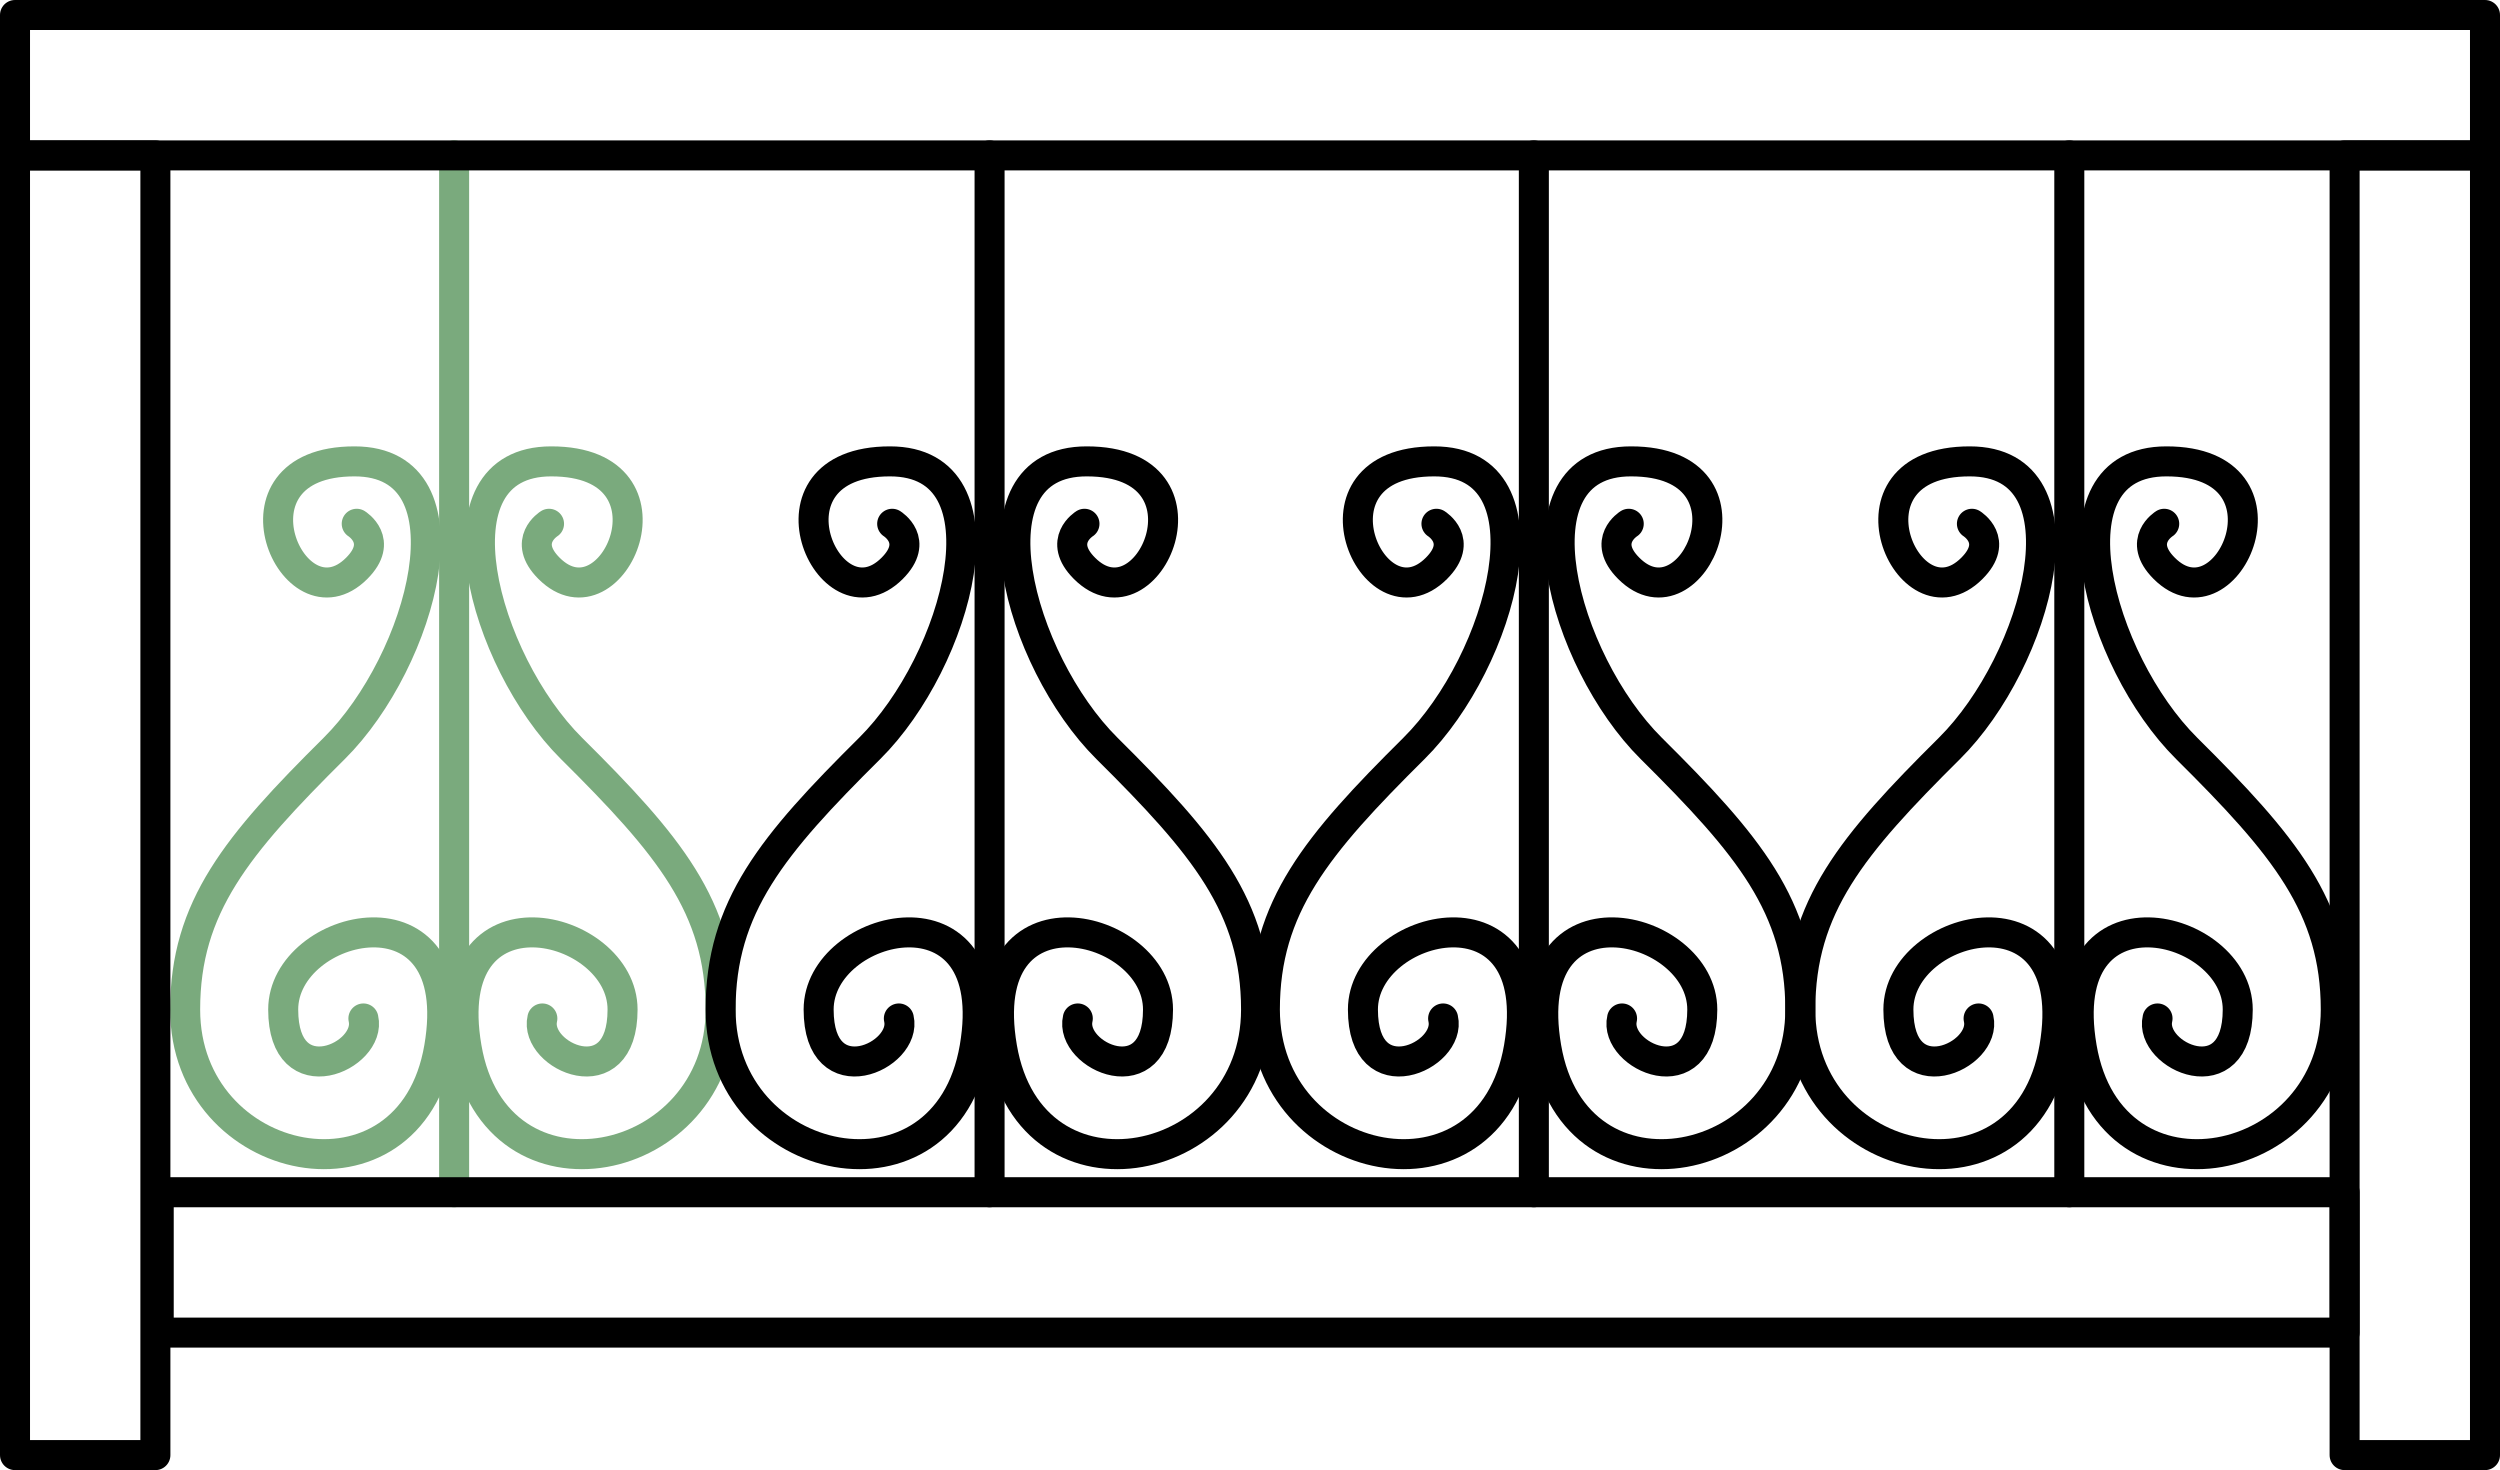
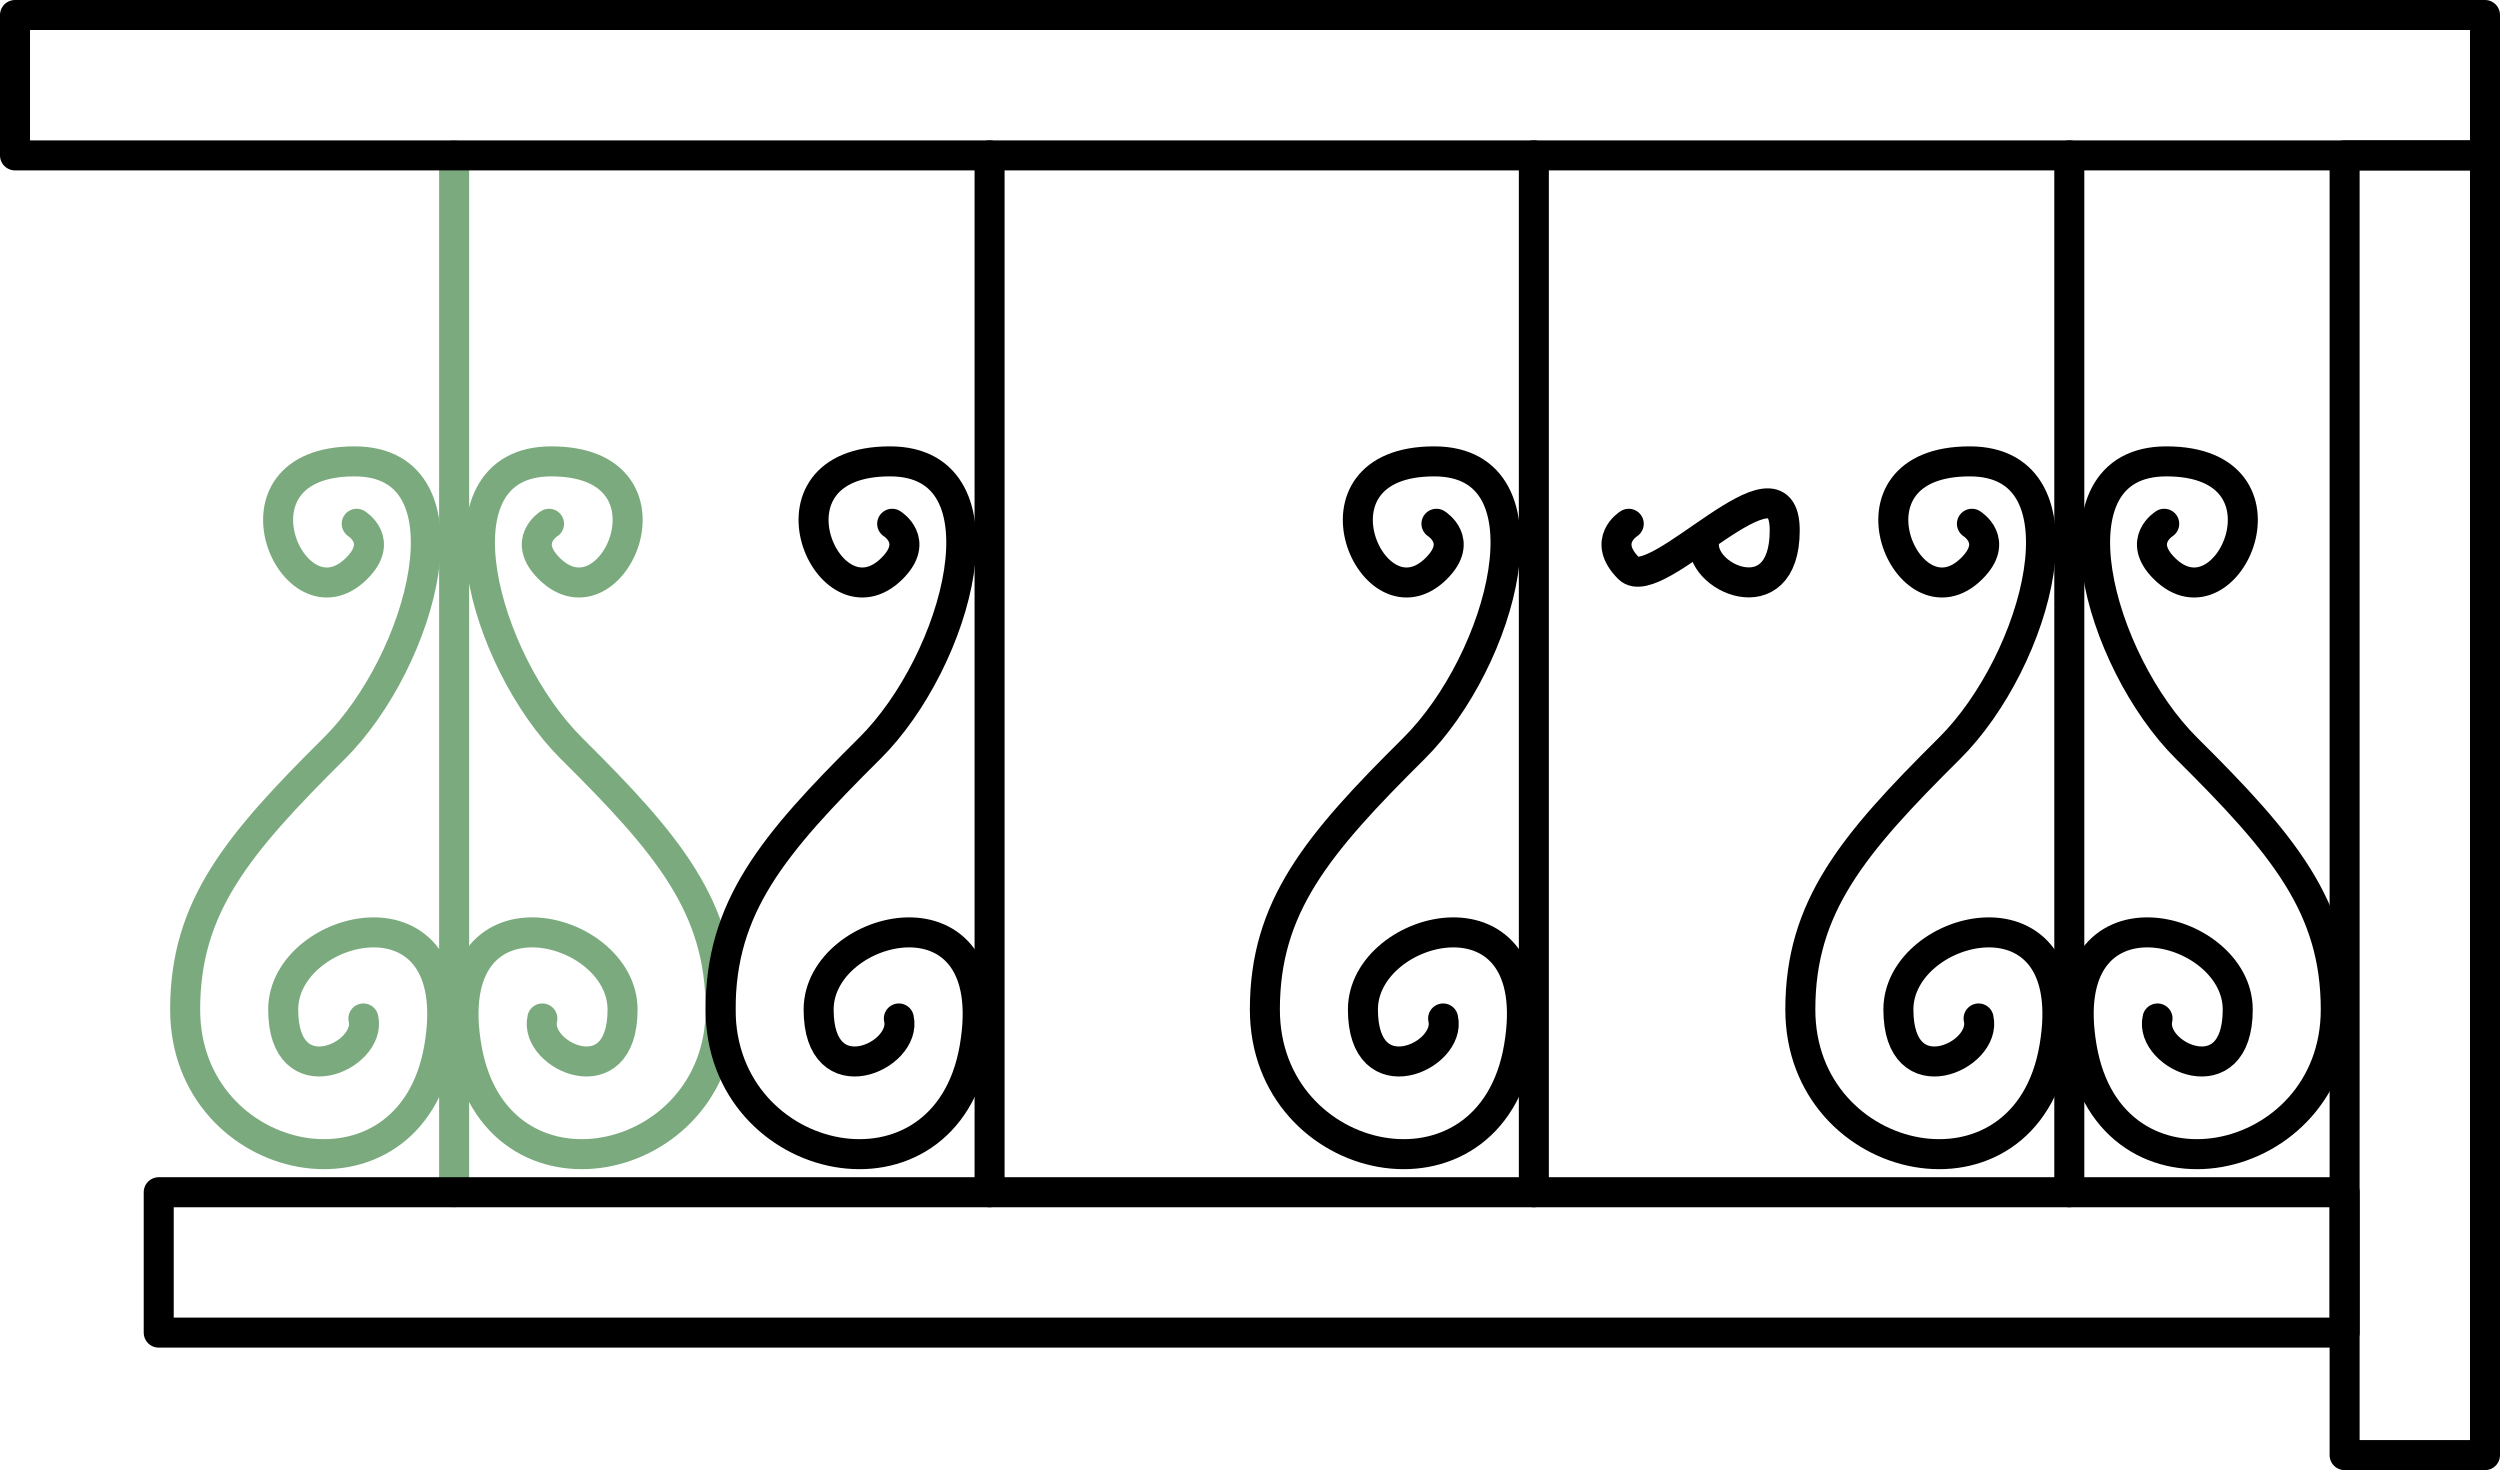
<svg xmlns="http://www.w3.org/2000/svg" width="166.579" height="97.955" viewBox="0 0 166.579 97.955">
  <g id="Group_342" data-name="Group 342" transform="translate(1 1)">
    <g id="Group_250" data-name="Group 250" transform="translate(11.337 9.354)">
      <path id="Path_354" data-name="Path 354" d="M7151.008-3125.043s-1.836,1.132,0,2.969c4.231,4.231,9.223-7.127.148-7.127-8.166,0-4.533,13.287,1.35,19.126,6.478,6.429,9.934,10.568,9.934,17.4,0,10.69-15,13.808-16.926,2.524s10.393-8.314,10.393-2.524-5.939,3.118-5.345.594" transform="translate(-7126.762 3149.589)" fill="none" stroke="#7aaa7d" stroke-linecap="round" stroke-linejoin="round" stroke-width="2" />
      <path id="Path_355" data-name="Path 355" d="M7109.844-3125.043s1.836,1.132,0,2.969c-4.231,4.231-9.223-7.127-.148-7.127,8.167,0,4.532,13.287-1.351,19.126-6.477,6.429-9.933,10.568-9.933,17.4,0,10.69,15,13.808,16.926,2.524s-10.393-8.314-10.393-2.524,5.938,3.118,5.344.594" transform="translate(-7098.412 3149.589)" fill="none" stroke="#7aaa7d" stroke-linecap="round" stroke-linejoin="round" stroke-width="2" />
      <line id="Line_87" data-name="Line 87" y2="69.087" transform="translate(17.922)" fill="none" stroke="#7aaa7d" stroke-linecap="round" stroke-linejoin="round" stroke-width="2" />
    </g>
    <rect id="Rectangle_86" data-name="Rectangle 86" width="164.579" height="9.354" transform="translate(0)" fill="none" stroke="#000" stroke-linejoin="round" stroke-width="2" />
    <rect id="Rectangle_87" data-name="Rectangle 87" width="86.602" height="9.354" transform="translate(164.579 9.354) rotate(90)" fill="none" stroke="#000" stroke-linejoin="round" stroke-width="2" />
-     <rect id="Rectangle_88" data-name="Rectangle 88" width="86.602" height="9.354" transform="translate(9.354 9.354) rotate(90)" fill="none" stroke="#000" stroke-linejoin="round" stroke-width="2" />
    <rect id="Rectangle_89" data-name="Rectangle 89" width="145.649" height="9.354" transform="translate(9.576 78.44)" fill="none" stroke="#000" stroke-linejoin="round" stroke-width="2" />
    <g id="Group_251" data-name="Group 251" transform="translate(47.015 9.354)">
-       <path id="Path_356" data-name="Path 356" d="M7241.221-3125.043s-1.836,1.132,0,2.969c4.231,4.231,9.223-7.127.148-7.127-8.165,0-4.532,13.287,1.351,19.126,6.478,6.429,9.934,10.568,9.934,17.4,0,10.69-15,13.808-16.926,2.524s10.393-8.314,10.393-2.524-5.938,3.118-5.345.594" transform="translate(-7216.976 3149.589)" fill="none" stroke="#000" stroke-linecap="round" stroke-linejoin="round" stroke-width="2" />
      <path id="Path_357" data-name="Path 357" d="M7200.057-3125.043s1.836,1.132,0,2.969c-4.231,4.231-9.223-7.127-.148-7.127,8.167,0,4.533,13.287-1.351,19.126-6.478,6.429-9.933,10.568-9.933,17.4,0,10.69,15,13.808,16.926,2.524s-10.394-8.314-10.394-2.524,5.939,3.118,5.345.594" transform="translate(-7188.625 3149.589)" fill="none" stroke="#000" stroke-linecap="round" stroke-linejoin="round" stroke-width="2" />
      <line id="Line_88" data-name="Line 88" y2="69.087" transform="translate(17.922)" fill="none" stroke="#000" stroke-linecap="round" stroke-linejoin="round" stroke-width="2" />
    </g>
    <g id="Group_252" data-name="Group 252" transform="translate(83.281 9.354)">
-       <path id="Path_358" data-name="Path 358" d="M7332.921-3125.043s-1.837,1.132,0,2.969c4.231,4.231,9.223-7.127.149-7.127-8.167,0-4.534,13.287,1.351,19.126,6.477,6.429,9.932,10.568,9.932,17.4,0,10.69-15,13.808-16.925,2.524s10.393-8.314,10.393-2.524-5.939,3.118-5.346.594" transform="translate(-7308.676 3149.589)" fill="none" stroke="#000" stroke-linecap="round" stroke-linejoin="round" stroke-width="2" />
+       <path id="Path_358" data-name="Path 358" d="M7332.921-3125.043s-1.837,1.132,0,2.969s10.393-8.314,10.393-2.524-5.939,3.118-5.346.594" transform="translate(-7308.676 3149.589)" fill="none" stroke="#000" stroke-linecap="round" stroke-linejoin="round" stroke-width="2" />
      <path id="Path_359" data-name="Path 359" d="M7291.758-3125.043s1.837,1.132,0,2.969c-4.231,4.231-9.223-7.127-.148-7.127,8.165,0,4.532,13.287-1.351,19.126-6.478,6.429-9.933,10.568-9.933,17.4,0,10.69,14.994,13.808,16.925,2.524s-10.392-8.314-10.392-2.524,5.938,3.118,5.344.594" transform="translate(-7280.326 3149.589)" fill="none" stroke="#000" stroke-linecap="round" stroke-linejoin="round" stroke-width="2" />
      <line id="Line_89" data-name="Line 89" y2="69.087" transform="translate(17.922)" fill="none" stroke="#000" stroke-linecap="round" stroke-linejoin="round" stroke-width="2" />
    </g>
    <g id="Group_253" data-name="Group 253" transform="translate(118.959 9.354)">
      <path id="Path_360" data-name="Path 360" d="M7423.135-3125.043s-1.837,1.132,0,2.969c4.231,4.231,9.223-7.127.148-7.127-8.167,0-4.534,13.287,1.35,19.126,6.478,6.429,9.933,10.568,9.933,17.4,0,10.69-15,13.808-16.925,2.524s10.393-8.314,10.393-2.524-5.939,3.118-5.345.594" transform="translate(-7398.889 3149.589)" fill="none" stroke="#000" stroke-linecap="round" stroke-linejoin="round" stroke-width="2" />
      <path id="Path_361" data-name="Path 361" d="M7381.971-3125.043s1.836,1.132,0,2.969c-4.231,4.231-9.222-7.127-.148-7.127,8.166,0,4.532,13.287-1.351,19.126-6.478,6.429-9.934,10.568-9.934,17.4,0,10.69,15,13.808,16.926,2.524s-10.392-8.314-10.392-2.524,5.938,3.118,5.344.594" transform="translate(-7370.538 3149.589)" fill="none" stroke="#000" stroke-linecap="round" stroke-linejoin="round" stroke-width="2" />
      <line id="Line_90" data-name="Line 90" y2="69.087" transform="translate(17.922)" fill="none" stroke="#000" stroke-linecap="round" stroke-linejoin="round" stroke-width="2" />
    </g>
  </g>
</svg>